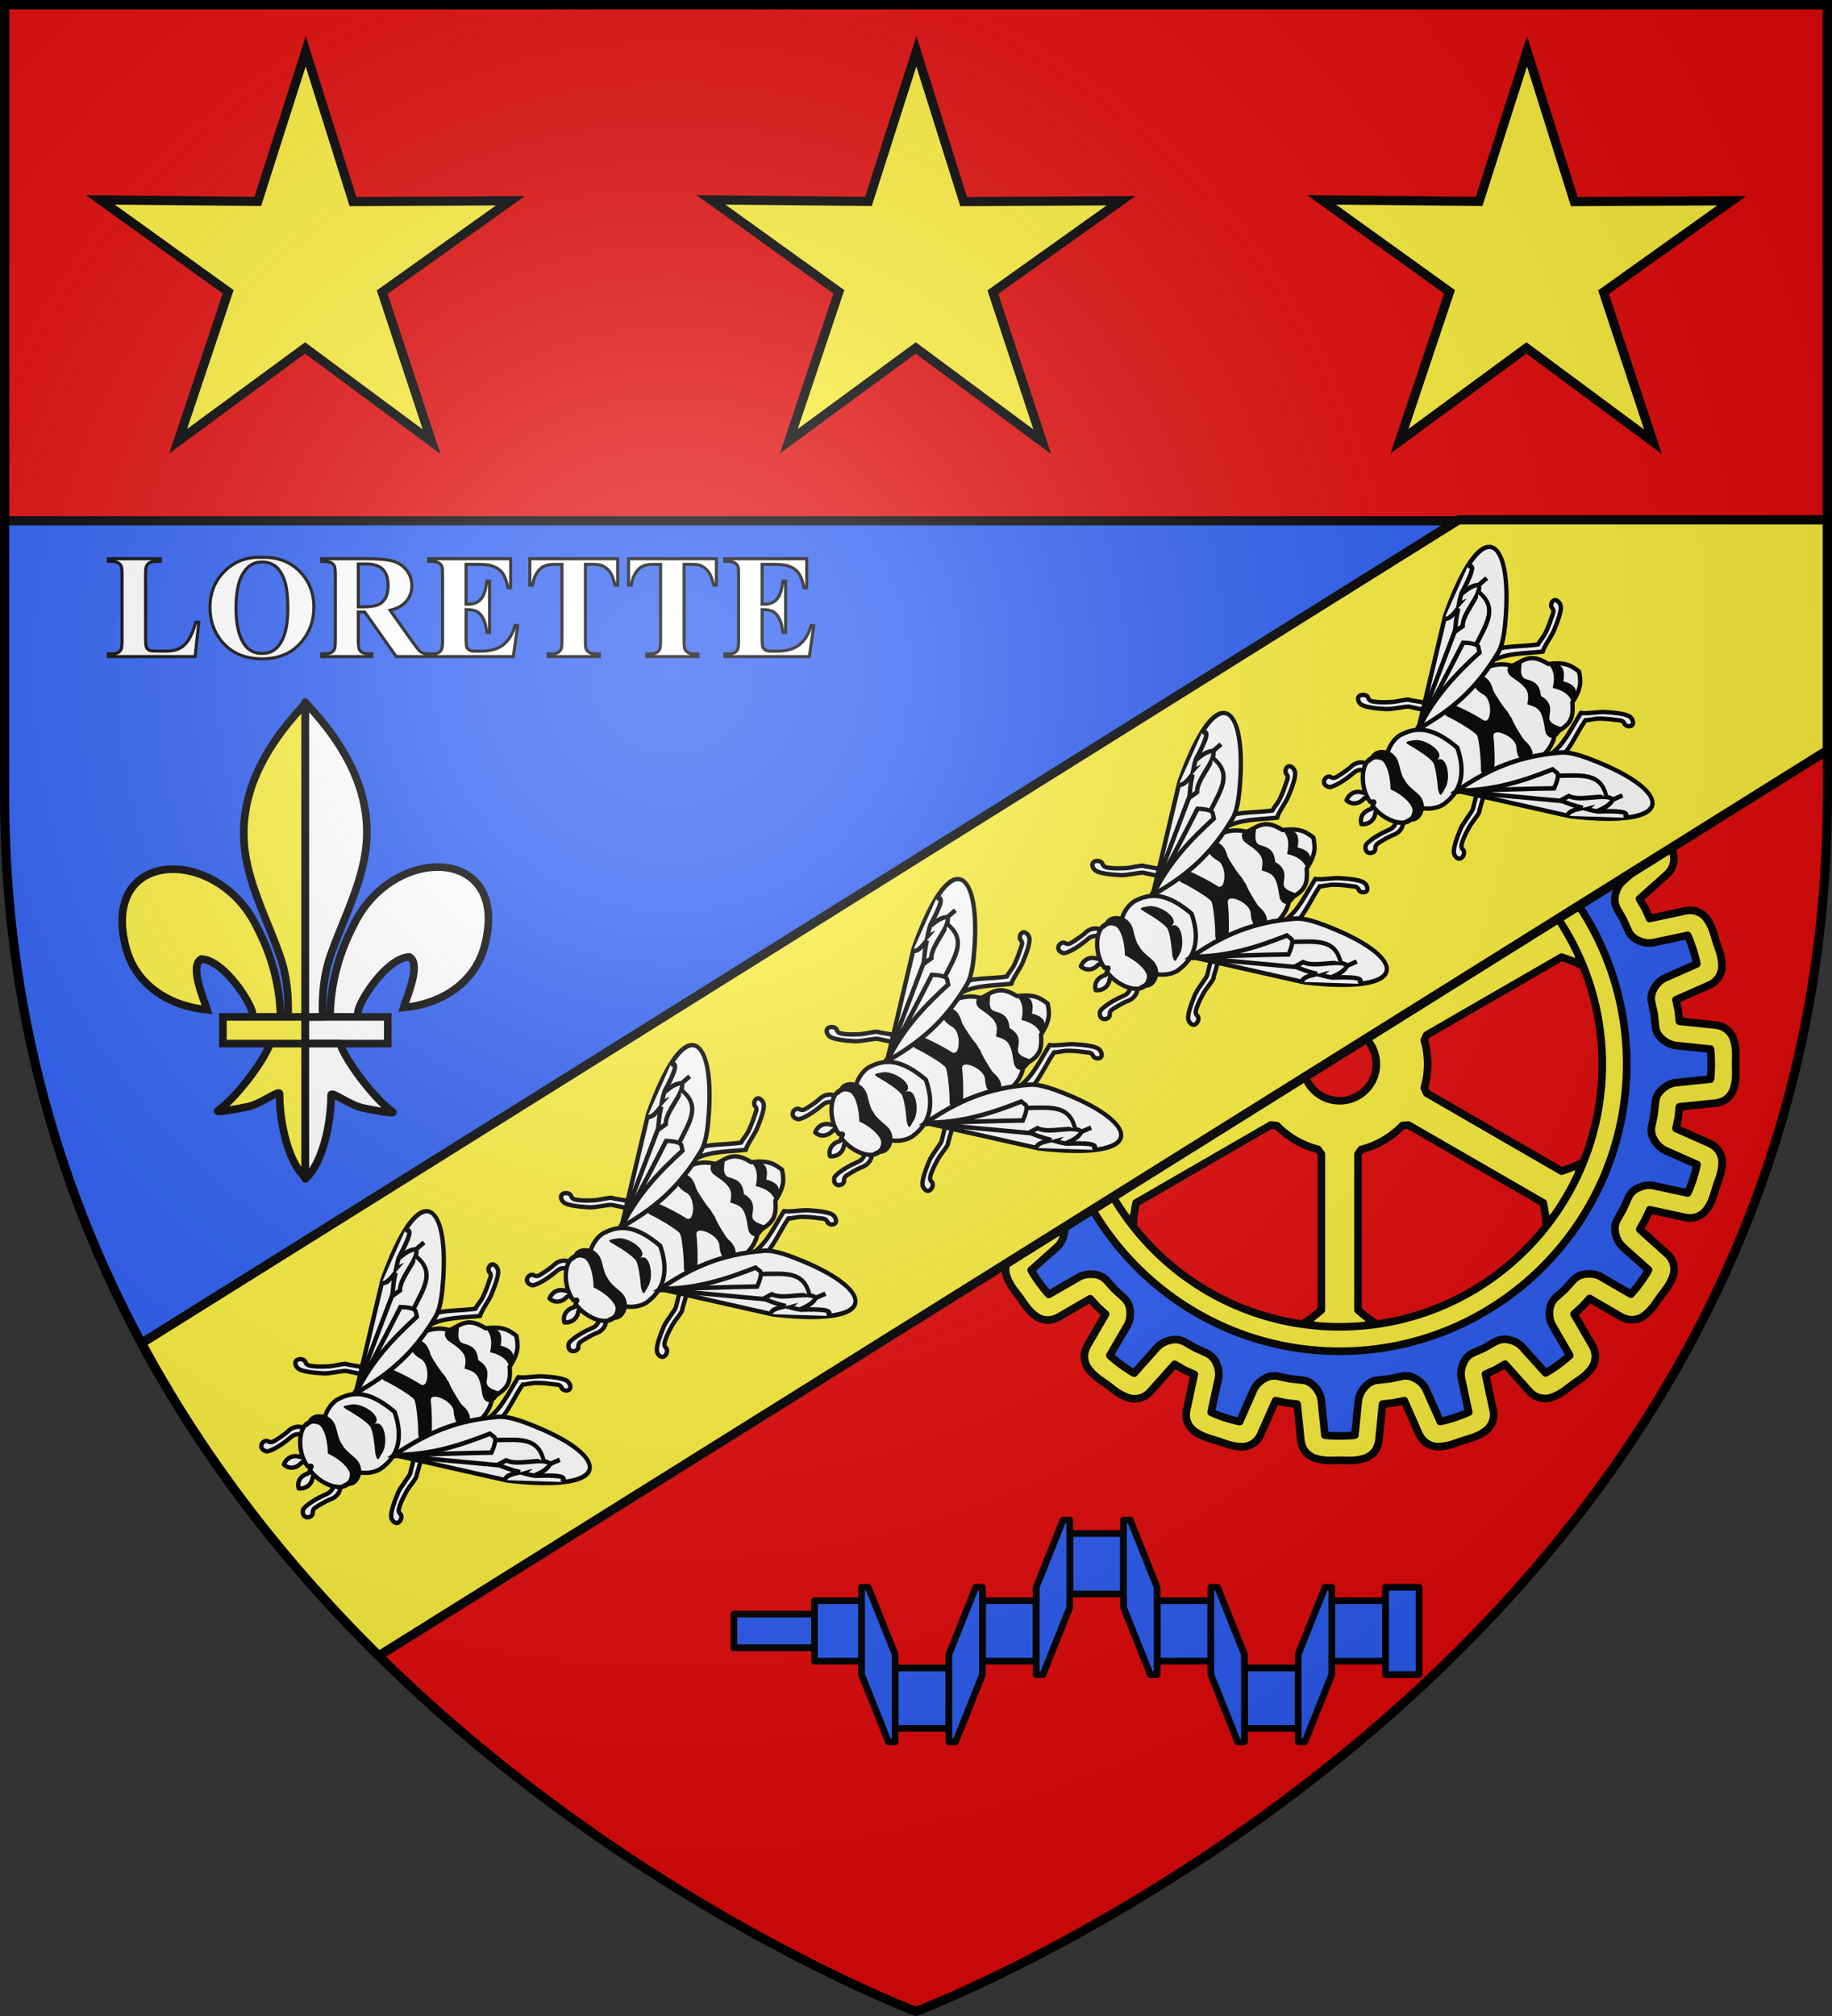
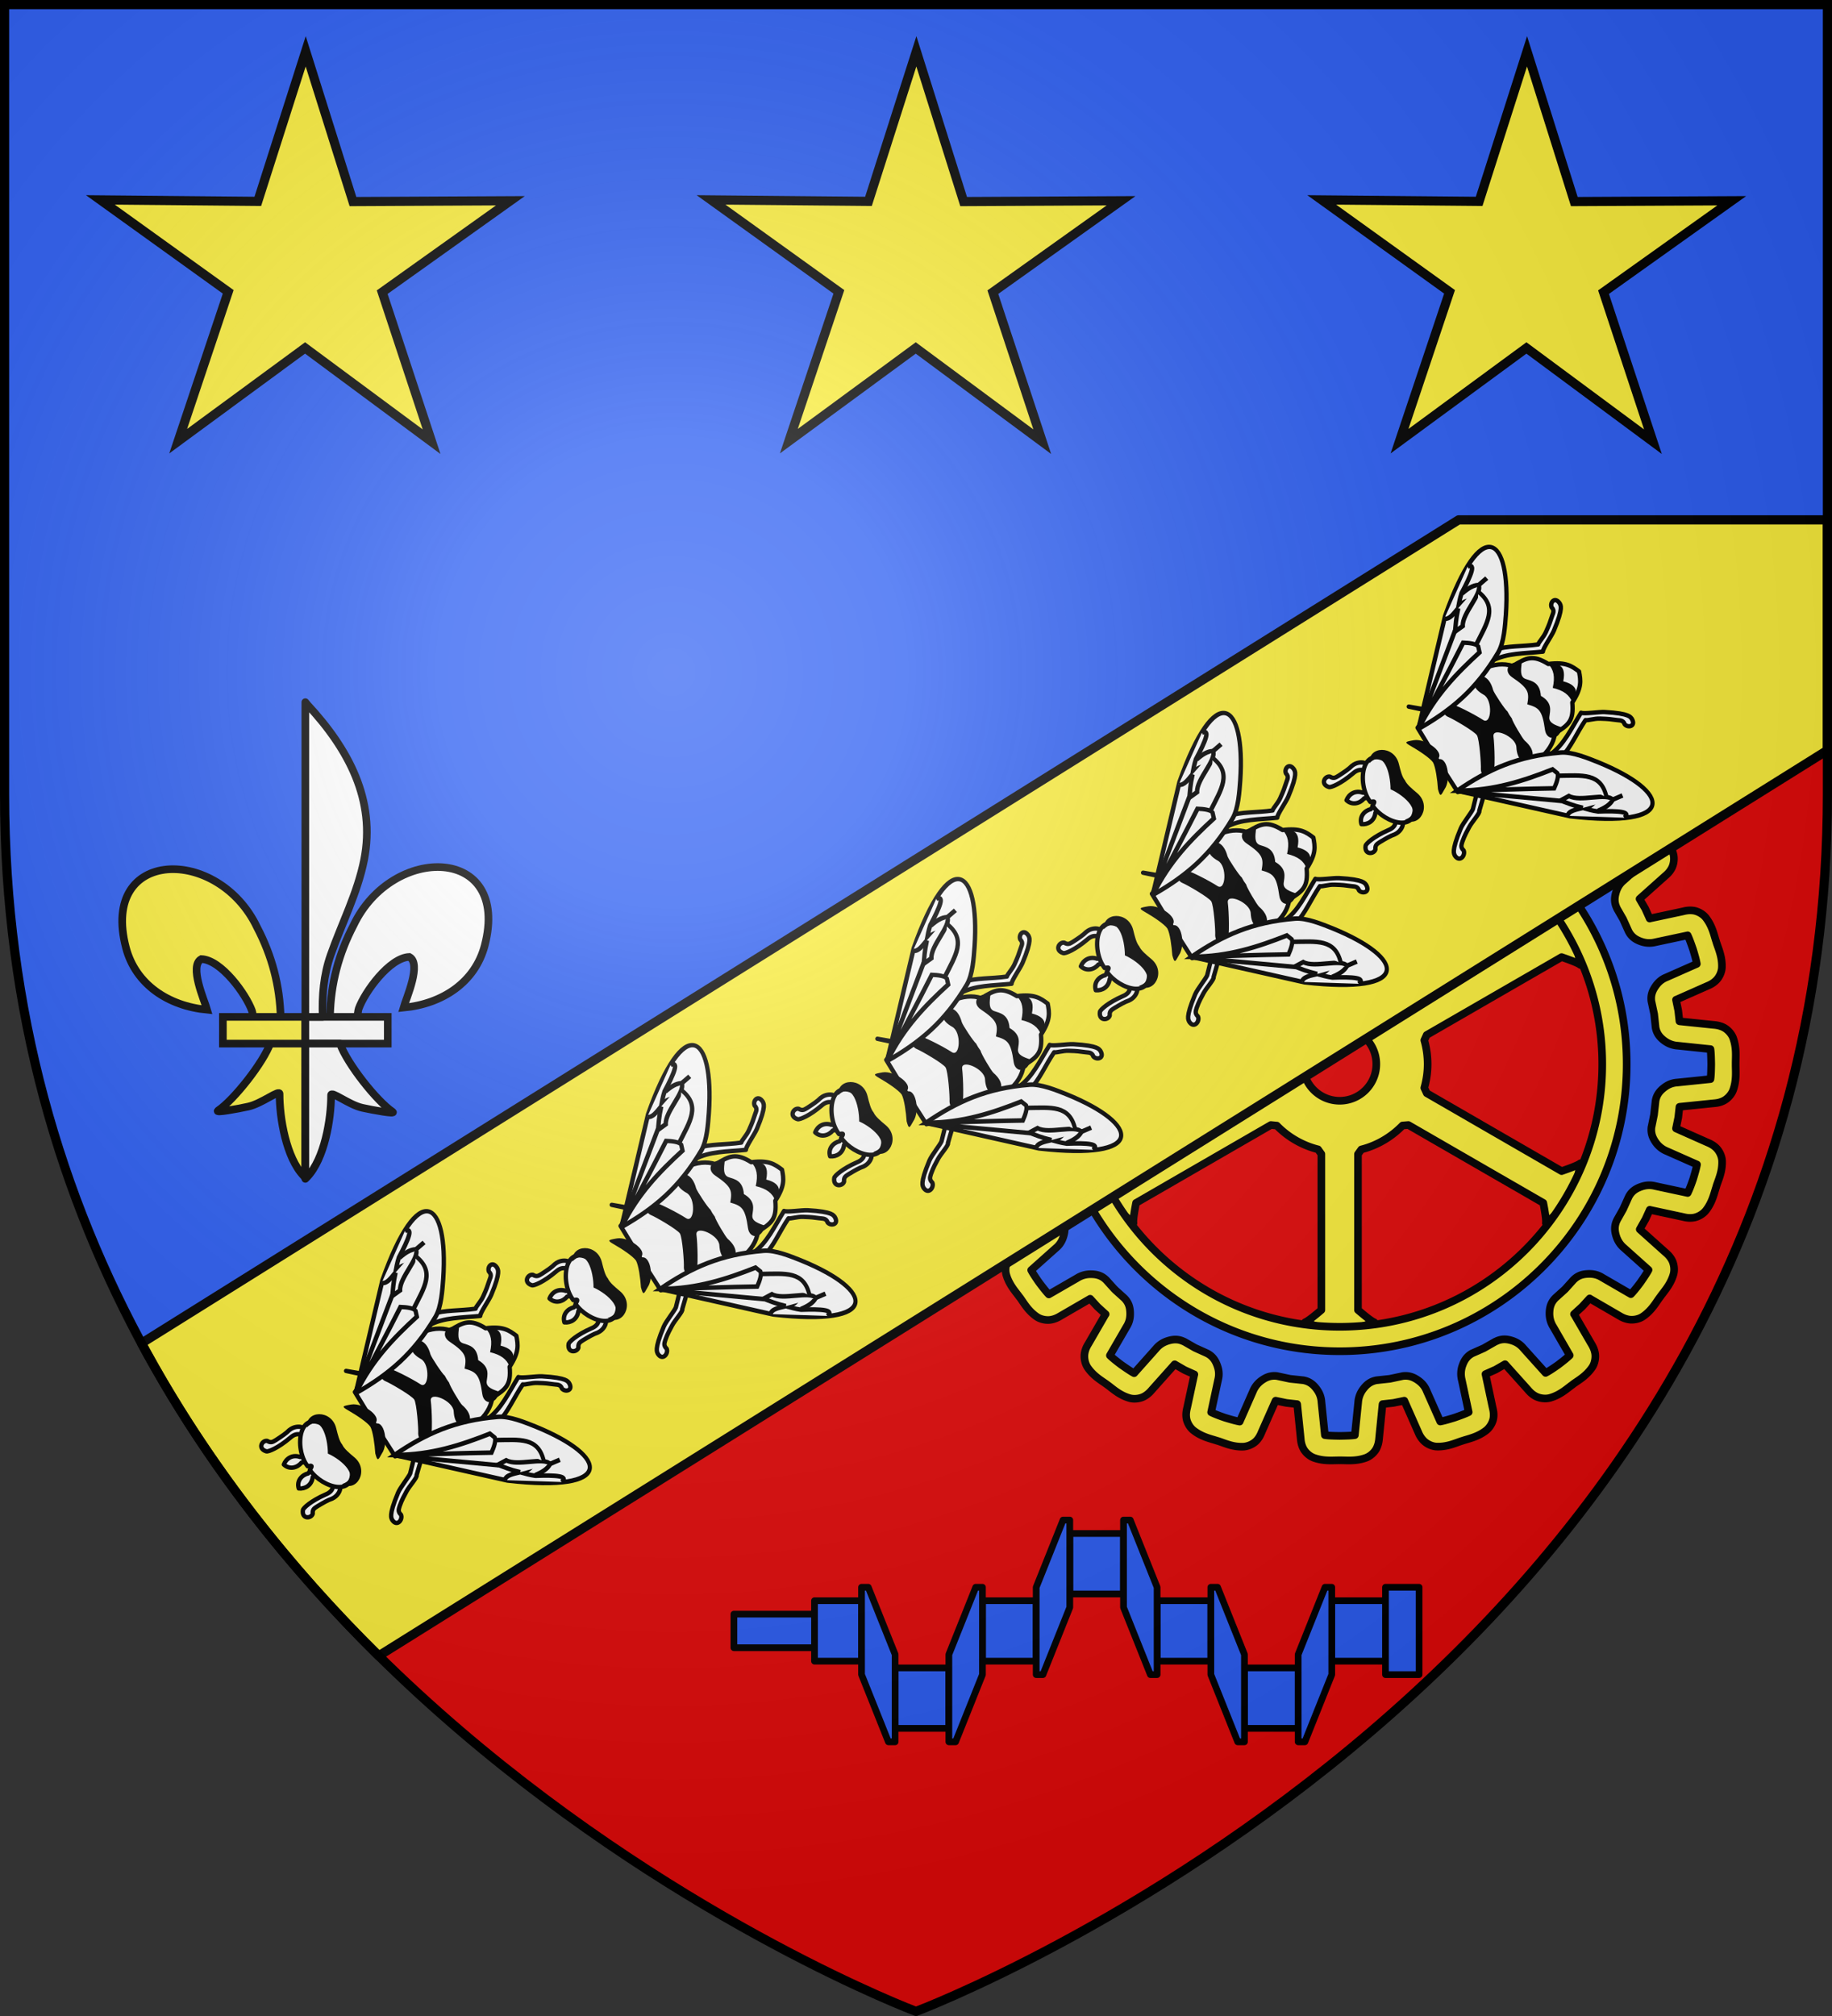
<svg xmlns="http://www.w3.org/2000/svg" xmlns:xlink="http://www.w3.org/1999/xlink" width="600" height="660" version="1.0">
  <rect width="100%" height="100%" fill="#333333" stroke="none" />
  <defs>
    <radialGradient id="d" cx="-80" cy="-80" r="405" gradientUnits="userSpaceOnUse">
      <stop offset="0" style="stop-color:#fff;stop-opacity:.31" />
      <stop offset=".19" style="stop-color:#fff;stop-opacity:.25" />
      <stop offset=".6" style="stop-color:#6b6b6b;stop-opacity:.125" />
      <stop offset="1" style="stop-color:#000;stop-opacity:.125" />
    </radialGradient>
    <path id="a" d="M-298.5-298.5h597V-40C298.5 246.31 0 358.5 0 358.5S-298.5 246.31-298.5-40z" />
  </defs>
  <g transform="translate(300 300)">
    <use xlink:href="#a" width="600" height="660" style="fill:#2b5df2" />
-     <path d="M-298.5-298.5h597v169h-597z" style="fill:#e20909;fill-opacity:1;stroke:#000;stroke-width:3;stroke-miterlimit:4;stroke-opacity:1" />
    <path d="m298.5-57.437-476.344 297.656C-95.022 322.776 0 358.5 0 358.5S298.5 246.31 298.5-40z" style="opacity:1;fill:#e20909;fill-opacity:1;fill-rule:nonzero;stroke:none;stroke-width:3.06;stroke-linecap:butt;stroke-linejoin:round;stroke-miterlimit:4;stroke-dasharray:none;stroke-dashoffset:0;stroke-opacity:1" />
    <path d="M44.564 214.937h24v10h-24zM118.564 210.937h16v18h-16zM170.564 210.937h16v18h-16zM222.564 210.937h16v18h-16zM68.564 210.937h14v18h-14zM196.564 230.937h16v18h-16zM92.564 230.937h16v18h-16zM238.564 206.937h10v26h-10z" style="fill:#2b5df2;fill-opacity:1;fill-rule:nonzero;stroke:#000;stroke-width:2;stroke-linecap:butt;stroke-linejoin:round;stroke-miterlimit:4;stroke-dashoffset:0;stroke-opacity:1" transform="matrix(1.1 0 0 1.1 -108.656 -7.994)" />
    <path d="M118.564 206.937h-2l-8 20v26h2l8-20zM82.564 206.937h2l8 20v26h-2l-8-20zM222.564 206.937h-2l-8 20v26h2l8-20zM186.564 206.937h2l8 20v26h-2l-8-20z" style="opacity:1;fill:#2b5df2;fill-opacity:1;fill-rule:nonzero;stroke:#000;stroke-width:2;stroke-linecap:butt;stroke-linejoin:round;stroke-miterlimit:4;stroke-dasharray:none;stroke-dashoffset:0;stroke-opacity:1" transform="matrix(1.1 0 0 1.1 -108.656 -7.994)" />
    <path d="M144.564 208.937h16v-18h-16z" style="fill:#2b5df2;fill-opacity:1;fill-rule:nonzero;stroke:#000;stroke-width:2;stroke-linecap:butt;stroke-linejoin:round;stroke-miterlimit:4;stroke-dashoffset:0;stroke-opacity:1" transform="matrix(1.1 0 0 1.1 -108.656 -7.994)" />
    <path d="M170.564 232.937h-2l-8-20v-26h2l8 20zM134.564 232.937h2l8-20v-26h-2l-8 20z" style="fill:#2b5df2;fill-opacity:1;fill-rule:nonzero;stroke:#000;stroke-width:2;stroke-linecap:butt;stroke-linejoin:round;stroke-miterlimit:4;stroke-dasharray:none;stroke-dashoffset:0;stroke-opacity:1" transform="matrix(1.1 0 0 1.1 -108.656 -7.994)" />
  </g>
  <g transform="translate(300 300)">
    <path id="b" d="m518.715 49.07-38.173 27.203 14.71 44.505-37.666-27.899-37.782 27.743 14.894-44.444-38.06-27.36 46.87.432 14.26-44.652 14.074 44.71z" style="fill:#fcef3c;fill-opacity:1;stroke:#000;stroke-width:2.727;stroke-miterlimit:4;stroke-dasharray:none;stroke-opacity:1;display:inline" transform="matrix(1.1 0 0 1.1 -503.426 -288.252)" />
    <use xlink:href="#b" width="600" height="660" transform="translate(-200)" />
    <use xlink:href="#b" width="600" height="660" transform="translate(200)" />
-     <path d="m-234.89-96.291-1.204 11.245h-28.445v-.874h1.063q1.395 0 2.245-.496.613-.33.945-1.134.26-.567.26-2.977V-111.6q0-2.457-.26-3.071t-1.052-1.075q-.79-.46-2.138-.461h-1.063v-.874h17.08v.874h-1.393q-1.394 0-2.244.496-.615.33-.969 1.134-.26.567-.26 2.977v20.412q0 2.457.284 3.13.284.674 1.11 1.004.591.213 2.859.213h2.67q2.55 0 4.252-.898 1.7-.897 2.941-2.835t2.35-5.717zm20.46-21.24q7.655-.282 12.438 4.466 4.785 4.749 4.784 11.883 0 6.097-3.567 10.726-4.726 6.143-13.348 6.143-8.647 0-13.372-5.86-3.733-4.63-3.733-10.985 0-7.134 4.855-11.895t11.943-4.477zm.283 1.513q-4.394 0-6.686 4.489-1.866 3.686-1.866 10.584 0 8.197 2.882 12.12 2.008 2.74 5.623 2.74 2.434 0 4.063-1.181 2.079-1.512 3.237-4.832t1.158-8.658q0-6.355-1.182-9.51-1.18-3.153-3.012-4.453-1.83-1.299-4.217-1.3zm31.492 16.372v8.978q0 2.598.32 3.272.318.673 1.121 1.075.804.4 3 .401v.874h-16.395v-.874q2.22 0 3.012-.413.792-.414 1.11-1.075.32-.662.32-3.26v-20.79q0-2.6-.32-3.272-.318-.675-1.122-1.075-.802-.402-3-.402v-.874h14.884q5.812 0 8.505.803 2.693.804 4.394 2.965t1.701 5.068q0 3.543-2.551 5.859-1.63 1.464-4.56 2.197l7.702 10.844q1.512 2.102 2.15 2.622.968.732 2.244.803v.874h-10.088l-10.324-14.6zm0-15.71v14.033h1.347q3.284 0 4.914-.603 1.63-.602 2.563-2.173t.933-4.1q0-3.66-1.712-5.41-1.713-1.748-5.517-1.748zm35.296.118v13.04h.638q3.047 0 4.418-1.913t1.748-5.646h.898v16.773h-.898q-.284-2.74-1.193-4.488-.91-1.75-2.114-2.351-1.206-.603-3.497-.603v9.025q0 2.646.224 3.237.225.59.84.968.613.378 1.984.378h1.913q4.489 0 7.194-2.079t3.886-6.331h.875l-1.442 10.182h-27.688v-.874h1.063q1.394 0 2.244-.496.615-.33.945-1.134.26-.567.26-2.977V-111.6q0-2.174-.118-2.67-.236-.826-.874-1.276-.897-.66-2.457-.661h-1.063v-.874h26.814v9.473h-.897q-.686-3.472-1.926-4.984t-3.508-2.221q-1.323-.426-4.961-.425zm49.66-1.843v8.67h-.85q-.757-3-1.678-4.311t-2.528-2.091q-.898-.426-3.142-.425h-2.386v24.711q0 2.457.271 3.072.273.614 1.064 1.075t2.161.46h1.063v.874h-16.773v-.874h1.063q1.394 0 2.244-.496.615-.33.969-1.134.26-.567.26-2.977v-24.711h-2.316q-3.236 0-4.701 1.37-2.055 1.914-2.599 5.457h-.897v-8.67zm32.319 0v8.67h-.85q-.757-3-1.678-4.311t-2.528-2.091q-.897-.426-3.142-.425h-2.386v24.711q0 2.457.271 3.072.273.614 1.064 1.075t2.161.46h1.063v.874h-16.773v-.874h1.063q1.394 0 2.244-.496.615-.33.969-1.134.26-.567.26-2.977v-24.711h-2.316q-3.235 0-4.701 1.37-2.055 1.914-2.599 5.457h-.897v-8.67zm14.978 1.843v13.04h.638q3.047 0 4.418-1.913t1.748-5.646h.898v16.773h-.898q-.284-2.74-1.193-4.488-.909-1.75-2.115-2.351-1.204-.603-3.496-.603v9.025q0 2.646.224 3.237.225.59.84.968.613.378 1.984.378h1.913q4.489 0 7.194-2.079t3.886-6.331h.874l-1.44 10.182h-27.69v-.874h1.064q1.394 0 2.244-.496.615-.33.945-1.134.26-.567.26-2.977V-111.6q0-2.174-.118-2.67-.236-.826-.874-1.276-.898-.66-2.457-.661h-1.063v-.874h26.814v9.473h-.898q-.684-3.472-1.925-4.984-1.24-1.513-3.508-2.221-1.323-.426-4.961-.425z" style="font-size:72px;font-style:normal;font-variant:normal;font-weight:700;font-stretch:normal;text-align:start;line-height:100%;writing-mode:lr-tb;text-anchor:start;fill:#fff;fill-opacity:1;stroke:#000;stroke-width:1;stroke-linecap:butt;stroke-linejoin:miter;stroke-miterlimit:4;stroke-dasharray:none;stroke-opacity:1;display:inline;font-family:Times New Roman;-inkscape-font-specification:Times New Roman Bold" />
    <g style="display:inline">
      <path d="M108.083 332.546c.242-10.54 2.849-20.334 7.703-29.616 12.71-26.738 51.527-26.1 42.97 6.601-3.153 12.05-13.864 19.132-26.59 20.347.919-3.175 5.97-14.4 1.893-16.595-6.522.246-14.62 11.516-16.567 16.89-.281.772-.202 1.664-.516 2.423" style="fill:#fff;fill-opacity:1;fill-rule:evenodd;stroke:#000;stroke-width:2.5;stroke-linecap:butt;stroke-linejoin:miter;stroke-miterlimit:4;stroke-dasharray:none;stroke-opacity:1;display:inline" transform="translate(-300 -300)" />
      <path d="M91.917 333.242c-.243-10.538-2.85-20.333-7.704-29.616-12.71-26.737-51.527-26.098-42.97 6.602 3.153 12.05 13.865 19.132 26.59 20.347-.919-3.175-5.97-14.4-1.892-16.596 6.52.247 14.619 11.517 16.566 16.892.281.771.203 1.663.516 2.422" style="fill:#fcef3c;fill-opacity:1;fill-rule:evenodd;stroke:#000;stroke-width:2.5;stroke-linecap:butt;stroke-linejoin:miter;stroke-miterlimit:4;stroke-dasharray:none;stroke-opacity:1" transform="translate(-300 -300)" />
-       <path d="m100 230.219-.75.906c-13.39 14.433-22.375 31.145-18.5 50.719 2.138 10.798 7.313 20.784 10.969 31.187 2.285 6.527 2.864 13.359 2.594 20.219H100z" style="fill:#fcef3c;fill-opacity:1;fill-rule:nonzero;stroke:#000;stroke-width:2.5;stroke-linecap:butt;stroke-linejoin:round;stroke-miterlimit:4;stroke-dasharray:none;stroke-opacity:1" transform="translate(-300 -300)" />
      <path d="M88.656 341.25c-2.375 6.656-12.075 18.838-17.219 22.313-1.333.9 6.392-.525 9.844-1.282 4.528-.992 10.42-5.796 10.281-4.094-.012 7.798 2.161 20.804 7.876 26.782l.562.562V341.25z" style="fill:#fcef3c;fill-opacity:1;fill-rule:evenodd;stroke:#000;stroke-width:2.5;stroke-linecap:butt;stroke-linejoin:round;stroke-miterlimit:4;stroke-dasharray:none;stroke-opacity:1" transform="translate(-300 -300)" />
      <path d="M73 332.906v8.75h27v-8.75z" style="fill:#fcef3c;fill-opacity:1;stroke:#000;stroke-width:2.5;stroke-miterlimit:4;stroke-dasharray:none;stroke-opacity:1" transform="translate(-300 -300)" />
      <path d="M100 332.906v8.75h27v-8.75z" style="fill:#fff;fill-opacity:1;stroke:#000;stroke-width:2.5;stroke-miterlimit:4;stroke-dasharray:none;stroke-opacity:1" transform="translate(-300 -300)" />
      <path d="M111.344 341.656c2.375 6.656 12.075 18.838 17.219 22.313 1.333.9-6.392-.525-9.844-1.281-4.528-.993-10.42-5.797-10.281-4.094.012 7.797-2.161 20.803-7.876 26.781l-.562.563v-44.282z" style="fill:#fff;fill-opacity:1;fill-rule:evenodd;stroke:#000;stroke-width:2.5;stroke-linecap:butt;stroke-linejoin:round;stroke-miterlimit:4;stroke-dasharray:none;stroke-opacity:1" transform="translate(-300 -300)" />
      <path d="m100 229.875.75.906c13.39 14.433 22.375 31.146 18.5 50.719-2.138 10.799-7.313 20.785-10.969 31.188-2.285 6.526-2.864 13.358-2.594 20.218H100z" style="fill:#fff;fill-opacity:1;fill-rule:nonzero;stroke:#000;stroke-width:2.5;stroke-linecap:butt;stroke-linejoin:round;stroke-miterlimit:4;stroke-dasharray:none;stroke-opacity:1" transform="translate(-300 -300)" />
    </g>
    <g style="display:inline">
      <path d="M57.183 590.52c20.05 16.526 32.833 41.555 32.817 69.543-.029 49.68-40.383 89.966-90.062 89.937-44.837-.026-82.008-32.885-88.813-75.812l-18 2.843.875 4.188c.164 1.219-.935 2.975-2.562 3.625l-10.094 4.468c-1.438.596-2.428 1.313-2.469 2.657-.065 2.13.96 4.668 1.656 6.937.773 2.245 1.444 4.972 2.75 6.657.825 1.063 2.05.987 3.563.625l10.781-2.313c1.7-.429 3.634.386 4.219 1.469l1.75 3.906 2.125 3.688c.533 1.108.065 3.16-1.281 4.28l-8.22 7.345c-1.182 1.01-1.938 1.99-1.562 3.28.597 2.047 2.386 4.151 3.75 6.095 1.429 1.896 2.893 4.269 4.656 5.468 1.113.757 2.267.344 3.594-.468l9.531-5.532c1.484-.932 3.578-.786 4.47.063l2.874 3.156 3.156 2.875c.85.89.997 2.955.063 4.438l-5.531 9.562c-.814 1.327-1.194 2.482-.438 3.594 1.2 1.761 3.51 3.199 5.406 4.625 1.945 1.362 4.078 3.186 6.126 3.781 1.291.376 2.27-.41 3.28-1.594l7.344-8.218c1.123-1.346 3.172-1.814 4.282-1.282l3.718 2.125 3.876 1.75c1.082.584 1.898 2.521 1.468 4.219l-2.312 10.75c-.364 1.513-.408 2.74.656 3.563 1.685 1.304 4.379 1.979 6.625 2.75 2.27.694 4.869 1.753 7 1.687 1.345-.042 1.997-1.063 2.594-2.5l4.468-10.094c.652-1.626 2.437-2.725 3.657-2.562l4.187.875 4.25.468c1.21.221 2.541 1.815 2.656 3.563l1.126 10.969c.121 1.551.484 2.733 1.75 3.187 2.005.72 4.751.524 7.125.563 2.373-.041 5.15.16 7.156-.563 1.266-.455 1.595-1.636 1.718-3.187L10.064 771c.117-1.749 1.508-3.34 2.718-3.562l4.219-.47 4.188-.874c1.219-.165 3.006.904 3.656 2.531l4.468 10.094c.596 1.437 1.281 2.459 2.625 2.5 2.13.065 4.7-.991 6.97-1.688 2.244-.772 4.939-1.443 6.624-2.75 1.064-.824 1.019-2.018.657-3.531l-2.313-10.812c-.429-1.7.355-3.634 1.438-4.22l3.906-1.75 3.718-2.124c1.109-.533 3.13-.034 4.25 1.312l7.376 8.219c1.01 1.184 1.99 1.908 3.28 1.531 2.046-.596 4.12-2.355 6.063-3.718 1.896-1.429 4.27-2.894 5.469-4.657.756-1.112.312-2.266-.5-3.593l-5.531-9.532c-.933-1.483-.755-3.578.094-4.468l3.156-2.875 2.875-3.157c.89-.85 2.987-1.027 4.469-.093l9.53 5.53c1.327.814 2.483 1.227 3.594.47 1.762-1.2 3.23-3.54 4.657-5.438 1.362-1.945 3.154-4.077 3.75-6.125.375-1.292-.38-2.239-1.563-3.25l-8.219-7.375c-1.345-1.122-1.844-3.14-1.312-4.25l2.125-3.75 1.75-3.875c.584-1.082 2.52-1.868 4.219-1.437l10.781 2.312c1.513.364 2.74.376 3.563-.687 1.304-1.685 1.98-4.35 2.75-6.594.694-2.27 1.754-4.838 1.687-6.969-.042-1.345-1.094-2.029-2.531-2.625l-10.063-4.469c-1.627-.651-2.725-2.436-2.562-3.656l.844-4.187.468-4.25c.22-1.21 1.815-2.572 3.563-2.688l10.969-1.125c1.55-.122 2.733-.484 3.187-1.75.72-2.006.524-4.75.563-7.125-.042-2.374.159-5.15-.563-7.156-.456-1.266-1.636-1.596-3.187-1.719l-10.97-1.156c-1.747-.117-3.34-1.446-3.562-2.657l-.469-4.25-.874-4.187c-.165-1.219.935-2.975 2.562-3.625l10.094-4.469c1.438-.595 2.427-1.312 2.469-2.656.065-2.13-.96-4.668-1.657-6.937-.772-2.245-1.443-4.972-2.75-6.657-.824-1.063-2.049-.987-3.562-.625l-10.781 2.313c-1.7.429-3.634-.387-4.22-1.469l-1.75-3.875-2.124-3.719c-.533-1.109-.065-3.16 1.281-4.281l8.219-7.344c1.183-1.01 1.939-1.99 1.562-3.281-.596-2.046-2.386-4.15-3.75-6.094-1.428-1.896-2.893-4.27-4.656-5.468a2.15 2.15 0 0 0-1.281-.375c-.721.01-1.483.367-2.313.875l-9.531 5.53c-1.483.933-3.578.756-4.469-.093l-2.875-3.156z" style="opacity:1;fill:#2b5df2;fill-opacity:1;stroke:none;stroke-width:8;stroke-linecap:round;stroke-linejoin:round;stroke-miterlimit:4;stroke-dasharray:none;stroke-opacity:1" transform="translate(138.757 -611.63)" />
      <path d="M67.531 607.938c.202 1.182-.59 5.29-.844 6.625l-44.156 25.5-1.937-.188c-5.226-5.346-12.502-8.683-20.563-8.687-15.897-.01-28.834 12.883-28.843 28.78a28.9 28.9 0 0 0 1.093 7.845l-.781 1.718-44.187 25.5c-1.284-.447-5.234-1.796-6.157-2.562l1.031 5.531 6 10.375 4.282 3.688c-.202-1.183.59-5.29.844-6.625l44.156-25.5 1.937.187a28.75 28.75 0 0 0 13.5 7.781L-6 689.438V740.5c-1.03.887-4.188 3.584-5.312 4L-6 746.375H6l5.313-1.875c-1.125-.416-4.284-3.113-5.313-4v-51.031l1.094-1.532c5.223-1.322 9.851-4.104 13.5-7.843l1.906-.157 44.188 25.5c.253 1.336 1.045 5.443.843 6.625l4.281-3.687 6-10.375 1.032-5.531c-.923.766-4.873 2.115-6.156 2.562l-44.157-25.5-.812-1.75c.693-2.471 1.092-5.058 1.093-7.75a28.9 28.9 0 0 0-1.093-7.843l.781-1.72 44.188-25.5c1.283.448 5.233 1.797 6.156 2.563L77.813 622l-6-10.375zM0 648c6.624.004 12.004 5.376 12 12s-5.376 12.004-12 12-12.004-5.376-12-12 5.376-12.004 12-12" style="opacity:1;fill:#fcef3c;fill-opacity:1;stroke:#000;stroke-width:2.5;stroke-linecap:round;stroke-linejoin:round;stroke-miterlimit:4;stroke-dasharray:none;stroke-opacity:1" transform="translate(138.757 -611.63)" />
      <path d="M60.704 599.089c15.53 15.685 25.31 37.15 25.296 60.973C85.973 707.579 47.454 746.028-.062 746c-42.884-.025-78.373-31.423-84.875-72.437a4 4 0 0 0-4.563-3.313l-18 2.844a4 4 0 0 0-3.281 4.75l.687 3.312q-.046.014-.094.032l-10.093 4.468c-.944.39-1.908.84-2.938 1.844s-1.856 2.713-1.906 4.344c-.107 3.508 1.224 6.233 1.844 8.25l.031.125c.68 1.976 1.194 4.969 3.375 7.781 1.028 1.326 2.798 2.212 4.219 2.375 1.42.163 2.504-.09 3.437-.312l10.688-2.282.062-.031 1.406 3.125a4 4 0 0 0 .188.375l1.688 2.969-.032.031-8.219 7.344c-.757.646-1.533 1.334-2.218 2.593-.685 1.26-.997 3.184-.531 4.782.991 3.402 3.113 5.573 4.312 7.281q.046.048.094.094c1.254 1.665 2.653 4.375 5.594 6.375 1.367.93 3.277 1.23 4.687.968 1.41-.261 2.404-.825 3.25-1.343l9.438-5.469.093-.062 2.281 2.5a4 4 0 0 0 .282.28l2.5 2.282-.063.063-5.531 9.562c-.532.868-1.037 1.77-1.281 3.188-.244 1.417.083 3.309 1 4.656 1.974 2.9 4.63 4.297 6.312 5.562q.062.048.125.094c1.696 1.188 3.845 3.345 7.281 4.344 1.625.472 3.566.134 4.813-.563 1.247-.696 1.99-1.538 2.625-2.281l7.281-8.156.063-.063 2.968 1.719a4 4 0 0 0 .344.188l3.125 1.406-.031.062-2.312 10.75c-.231.96-.464 1.984-.282 3.407.182 1.422 1.093 3.14 2.407 4.156 2.788 2.159 5.754 2.69 7.75 3.375q.076.017.156.031c1.999.611 4.726 1.985 8.281 1.875 1.663-.052 3.436-.947 4.406-2s1.383-2.083 1.75-2.969l4.438-10 .062-.093 3.313.687q.186.04.375.063l3.343.375.032.093 1.125 10.969c.079 1.006.188 2.052.812 3.344s2.006 2.628 3.563 3.187c3.316 1.191 6.304.779 8.406.813h.125c2.094-.036 5.103.387 8.438-.813 1.564-.563 2.954-1.922 3.562-3.218s.735-2.43.813-3.407l1.093-10.875.031-.093 3.376-.375q.188-.022.375-.063l3.343-.687q.015.03.032.062l4.468 10.094c.377.91.8 1.83 1.782 2.875.981 1.044 2.71 1.95 4.375 2 3.547.108 6.285-1.263 8.28-1.875q.064-.014.126-.032c1.987-.684 4.957-1.21 7.75-3.375 1.292-1.001 2.222-2.731 2.406-4.156s-.085-2.517-.312-3.468l-2.282-10.72-.031-.093 3.094-1.375a4 4 0 0 0 .375-.187l2.937-1.688.063.063 7.375 8.218c.658.772 1.354 1.546 2.625 2.219s3.182.957 4.75.5c3.377-.984 5.535-3.078 7.25-4.281l.094-.094c1.663-1.253 4.374-2.651 6.374-5.594.945-1.389 1.217-3.348.938-4.75s-.838-2.36-1.344-3.187l-5.469-9.438-.062-.062 2.531-2.313a4 4 0 0 0 .281-.281l2.313-2.531q.03.031.063.062l9.53 5.532c.848.52 1.747 1.019 3.157 1.28s3.32-.036 4.688-.968c2.907-1.98 4.324-4.655 5.593-6.344q.049-.06.094-.125c1.205-1.72 3.324-3.883 4.313-7.281.461-1.588.161-3.526-.532-4.781s-1.54-1.992-2.281-2.625l-8.156-7.313-.063-.062 1.688-3q.101-.153.187-.313l1.406-3.093.063.03 10.781 2.313c.986.237 2.015.451 3.438.25 1.422-.2 3.12-1.108 4.125-2.406 2.145-2.77 2.687-5.713 3.375-7.719q.017-.078.031-.156c.608-1.988 1.986-4.694 1.875-8.25-.053-1.692-.982-3.438-2.031-4.406-1.05-.969-2.07-1.408-2.969-1.782l-9.969-4.437-.125-.062.688-3.344q.038-.171.062-.344l.375-3.375.094-.031 10.969-1.125c1.005-.08 2.052-.188 3.344-.813 1.291-.624 2.628-2.005 3.187-3.562 1.19-3.316.778-6.303.813-8.407v-.125c-.037-2.095.386-5.103-.813-8.437-.563-1.565-1.953-2.954-3.25-3.562-1.297-.609-2.399-.736-3.375-.813L111.375 646l-.094-.031-.375-3.344a4 4 0 0 0-.062-.375l-.688-3.312q.048-.014.094-.032l10.094-4.468c.944-.391 1.908-.84 2.937-1.844 1.03-1.004 1.857-2.713 1.906-4.344.108-3.508-1.224-6.233-1.843-8.25l-.031-.125c-.68-1.976-1.194-4.969-3.376-7.781-1.028-1.326-2.798-2.212-4.218-2.375s-2.505.089-3.438.312l-10.687 2.282-.063.03-1.406-3.124a4 4 0 0 0-.187-.344l-1.72-2.969q.033-.03.063-.062l8.219-7.344c.758-.647 1.534-1.335 2.219-2.594s.997-3.184.531-4.781c-.992-3.402-3.113-5.573-4.312-7.281l-.094-.094c-1.254-1.665-2.653-4.375-5.594-6.375-1.124-.764-2.516-1.08-3.594-1.062-1.994.03-3.294.826-4.344 1.468l-9.437 5.469-16.465 1.379zm15.734-9.777q.105.114.218.22c1.478 1.408 3.042 1.748 4.594 1.812s3.193-.271 4.75-1.25l9.313-5.375c.722.735 1.801 2.045 3.156 3.843 1.3 1.852 2.174 3.209 2.625 4.094l-8.125 7.25c-1.42 1.183-2.117 2.564-2.531 4.063s-.57 3.071.312 4.906q.057.144.125.281l1.938 3.375.03.063 1.72 3.812q.058.127.124.25c.97 1.794 2.388 2.616 3.844 3.157 1.457.54 3.093.73 4.875.28l10.563-2.25c.462.933 1.053 2.543 1.781 4.657.66 2.148 1.07 3.694 1.219 4.688L107 631.594c-1.678.67-2.752 1.717-3.625 3s-1.555 2.78-1.281 4.812q.026.142.062.282l.813 3.812.031.156.438 4.094q.01.141.03.281c.37 2.02 1.461 3.24 2.688 4.188s2.732 1.63 4.531 1.75l10.75 1.125c.157 1.025.212 2.725.25 4.968-.036 2.24-.09 3.85-.25 4.844l-10.874 1.125c-1.826.12-3.185.79-4.407 1.75s-2.32 2.17-2.687 4.188a4 4 0 0 0-.031.281l-.47 4.188v.062l-.78 3.844a4 4 0 0 0-.063.25c-.272 2.033.383 3.524 1.25 4.812s2.086 2.415 3.781 3.094l9.875 4.375c-.168 1.01-.62 2.652-1.281 4.813-.722 2.106-1.313 3.597-1.781 4.5l-10.656-2.282c-1.762-.446-3.26-.246-4.72.282-1.46.527-2.897 1.344-3.874 3.156a4 4 0 0 0-.125.25l-1.75 3.875-1.938 3.437a4 4 0 0 0-.125.25c-.885 1.847-.712 3.447-.281 4.938s1.234 2.933 2.625 4.093l8.031 7.188c-.47.92-1.426 2.374-2.719 4.219-1.337 1.779-2.341 3.001-3.062 3.718l-9.437-5.468c-1.558-.982-3.072-1.22-4.626-1.157-1.553.065-3.114.4-4.593 1.813q-.114.105-.219.219l-2.594 2.875-.281.281-2.875 2.594q-.114.105-.219.218c-1.407 1.478-1.748 3.042-1.812 4.594s.27 3.193 1.25 4.75l5.375 9.313c-.735.722-2.046 1.801-3.844 3.156-1.843 1.293-3.172 2.145-4.062 2.594L60.156 753c-1.161-1.395-2.509-2.132-4-2.562-1.49-.431-3.089-.576-4.937.312q-.144.057-.282.125l-3.562 2.031-.156.094-3.532 1.563q-.143.057-.28.125c-1.81.977-2.63 2.415-3.157 3.875a8.14 8.14 0 0 0-.25 4.843l2.25 10.532c-.926.469-2.535 1.082-4.656 1.812-2.144.658-3.665 1.087-4.657 1.25L28.5 767c-.682-1.706-1.766-2.799-3.062-3.656-1.297-.858-2.778-1.489-4.782-1.219a4 4 0 0 0-.281.063l-3.812.812-.157.031-4.062.438a4 4 0 0 0-.281.031c-2.007.368-3.219 1.44-4.188 2.656-.97 1.216-1.689 2.715-1.812 4.563l-1.094 10.75c-1.024.156-2.726.211-4.969.25-2.24-.037-3.85-.09-4.844-.25l-1.125-10.875c-.119-1.803-.77-3.18-1.718-4.407-.95-1.227-2.166-2.318-4.188-2.687a4 4 0 0 0-.281-.031l-4.094-.438-.156-.031-3.813-.812a4 4 0 0 0-.281-.063c-2.034-.272-3.525.383-4.812 1.25s-2.415 2.087-3.094 3.781l-4.344 9.875c-1.019-.168-2.69-.622-4.844-1.281-2.105-.722-3.594-1.32-4.5-1.781l2.282-10.625c.451-1.784.228-3.293-.313-4.75-.54-1.457-1.358-2.874-3.156-3.844a4 4 0 0 0-.25-.125l-3.813-1.719-.062-.031-3.375-1.937a4 4 0 0 0-.282-.125c-1.832-.879-3.407-.727-4.906-.313s-2.974 1.208-4.156 2.625l-7.187 8.063c-.9-.47-2.354-1.444-4.22-2.75-1.796-1.351-3.016-2.35-3.718-3.063l5.469-9.437c.965-1.531 1.206-3.012 1.156-4.563s-.369-3.145-1.781-4.625a4 4 0 0 0-.219-.219l-2.875-2.593-.125-.157-.156-.125-2.594-2.875a4 4 0 0 0-.219-.218c-1.496-1.426-3.074-1.732-4.625-1.782-1.55-.049-3.179.282-4.719 1.25l-9.312 5.375c-.72-.729-1.795-2.068-3.156-3.875-1.3-1.852-2.175-3.208-2.625-4.093l8.125-7.25c1.42-1.183 2.117-2.564 2.531-4.063s.57-3.072-.312-4.906a4 4 0 0 0-.126-.282l-2.03-3.53-.094-.157-1.563-3.531a4 4 0 0 0-.125-.282c-.97-1.794-2.387-2.615-3.844-3.156s-3.093-.73-4.875-.281l-10.562 2.25c-.463-.932-1.054-2.542-1.781-4.656-.66-2.148-1.07-3.695-1.22-4.688l9.97-4.406c1.677-.67 2.752-1.717 3.624-3s1.555-2.78 1.282-4.812a4 4 0 0 0-.063-.282l-.031-.093 10.094-1.594C-83.336 721.617-45.474 753.974-.062 754c51.843.03 94.032-42.093 94.062-93.937.015-25.922-10.51-49.403-27.525-66.411z" style="opacity:1;fill:#fcef3c;fill-opacity:1;stroke:#000;stroke-width:2.5;stroke-linecap:round;stroke-linejoin:round;stroke-miterlimit:4;stroke-dasharray:none;stroke-opacity:1" transform="translate(138.757 -611.63)" />
    </g>
    <path d="M177.719-129.812-253.656 139.75c21.558 40.027 48.94 73.996 77.687 102.344L298.5-54.375v-75.437z" style="fill:#fcef3c;fill-opacity:1;stroke:#000;stroke-width:3;stroke-linecap:round;stroke-linejoin:round;stroke-miterlimit:4;stroke-dasharray:none;stroke-opacity:1;display:inline" />
    <g style="display:inline" transform="rotate(-32 -173.78 -409.446)scale(.95)">
      <g id="c">
        <path d="m979.918 260.83-1.04-3.484c-2.256-1.844-2.08-4.437-.77-6.15 2.68.707 3.393 3.425 2.673 5.5l1.186 3.086" style="fill:#fff;fill-opacity:1;fill-rule:nonzero;stroke:#000;stroke-width:1.5;stroke-linecap:round;stroke-linejoin:round;marker:none;marker-start:none;marker-mid:none;marker-end:none;stroke-miterlimit:4;stroke-dasharray:none;stroke-dashoffset:0;stroke-opacity:1;visibility:visible;display:inline;overflow:visible" transform="rotate(-90 135.838 928.15)" />
        <path d="m977.089 265.463-4.567-3.833c-.995-.765-1.375-1.966-1.076-3.673.796-5.45.134-9.02-.403-9.484-2.467-2.131-4.069.877-2.867 2.19 1.522.738 1.26 1.737 1.326 2.733-.049 2.304-.088 4.149-.455 5.634-.272 2.106.697 3.52 1.243 4.063l5.082 4.437" style="fill:#fff;fill-opacity:1;fill-rule:nonzero;stroke:#000;stroke-width:1.5;stroke-linecap:round;stroke-linejoin:round;marker:none;marker-start:none;marker-mid:none;marker-end:none;stroke-miterlimit:4;stroke-dasharray:none;stroke-dashoffset:0;stroke-opacity:1;visibility:visible;display:inline;overflow:visible" transform="rotate(-90 135.838 928.15)" />
        <path d="m968.494 293.083-6.37-6.593c-.702-.914-2.266-5.428-3.383-7.014-5.184-7.359-6.27-6.491-6.755-6.711-3.26-.026-1.991 3.274-.226 3.507 1.64-.412 2.092.495 2.781 1.216 1.444 1.796 2.263 3.348 3.024 4.672 1.058 1.838 2.122 5.832 2.89 5.897l6.716 7.503" style="fill:#fff;fill-opacity:1;fill-rule:nonzero;stroke:#000;stroke-width:1.5;stroke-linecap:round;stroke-linejoin:round;marker:none;marker-start:none;marker-mid:none;marker-end:none;stroke-miterlimit:4;stroke-dasharray:none;stroke-dashoffset:0;stroke-opacity:1;visibility:visible;display:inline;overflow:visible" transform="rotate(-90 135.838 928.15)" />
        <path d="M963.958 319.118c.337 5.753 3.769 10.875 6.6 16.628-.951.58-2.986 5.435-4.103 7.02-5.184 7.36-6.27 6.492-6.756 6.712-3.26.025-2.24-2.858-.475-3.091 1.64.412 2.092-.953 2.781-1.674 1.444-1.796 1.431-1.623 3.358-4.487 1.17-1.737 1.625-3.954 2.226-4.519-2.145-4.901-5.416-9.429-6.367-13.733" style="fill:#fff;fill-opacity:1;fill-rule:nonzero;stroke:#000;stroke-width:1.5;stroke-linecap:round;stroke-linejoin:round;marker:none;marker-start:none;marker-mid:none;marker-end:none;stroke-miterlimit:4;stroke-dasharray:none;stroke-dashoffset:0;stroke-opacity:1;visibility:visible;display:inline;overflow:visible" transform="rotate(-90 135.838 928.15)" />
        <path d="m979.918 260.83-1.04-3.484c-2.256-1.844-2.08-4.437-.77-6.15 2.68.707 3.393 3.425 2.673 5.5l1.186 3.086" style="fill:#fff;fill-opacity:1;fill-rule:nonzero;stroke:#000;stroke-width:1.5;stroke-linecap:round;stroke-linejoin:round;marker:none;marker-start:none;marker-mid:none;marker-end:none;stroke-miterlimit:4;stroke-dasharray:none;stroke-dashoffset:0;stroke-opacity:1;visibility:visible;display:inline;overflow:visible" transform="matrix(0 1 1 0 -792.311 -901.948)" />
        <path d="m977.089 265.463-4.567-3.833c-.995-.765-1.375-1.966-1.076-3.673.796-5.45.134-9.02-.403-9.484-2.467-2.131-4.069.877-2.867 2.19 1.522.738 1.26 1.737 1.326 2.733-.049 2.304-.088 4.149-.455 5.634-.272 2.106.697 3.52 1.243 4.063l5.082 4.437" style="fill:#fff;fill-opacity:1;fill-rule:nonzero;stroke:#000;stroke-width:1.5;stroke-linecap:round;stroke-linejoin:round;marker:none;marker-start:none;marker-mid:none;marker-end:none;stroke-miterlimit:4;stroke-dasharray:none;stroke-dashoffset:0;stroke-opacity:1;visibility:visible;display:inline;overflow:visible" transform="matrix(0 1 1 0 -792.311 -901.948)" />
-         <path d="m968.494 293.083-6.37-6.593c-.702-.914-2.266-5.428-3.383-7.014-5.184-7.359-6.27-6.491-6.755-6.711-3.26-.026-1.991 3.274-.226 3.507 1.64-.412 2.092.495 2.781 1.216 1.444 1.796 2.263 3.348 3.024 4.672 1.058 1.838 2.122 5.832 2.89 5.897l6.716 7.503" style="fill:#fff;fill-opacity:1;fill-rule:nonzero;stroke:#000;stroke-width:1.5;stroke-linecap:round;stroke-linejoin:round;marker:none;marker-start:none;marker-mid:none;marker-end:none;stroke-miterlimit:4;stroke-dasharray:none;stroke-dashoffset:0;stroke-opacity:1;visibility:visible;display:inline;overflow:visible" transform="matrix(0 1 1 0 -792.311 -901.948)" />
+         <path d="m968.494 293.083-6.37-6.593l6.716 7.503" style="fill:#fff;fill-opacity:1;fill-rule:nonzero;stroke:#000;stroke-width:1.5;stroke-linecap:round;stroke-linejoin:round;marker:none;marker-start:none;marker-mid:none;marker-end:none;stroke-miterlimit:4;stroke-dasharray:none;stroke-dashoffset:0;stroke-opacity:1;visibility:visible;display:inline;overflow:visible" transform="matrix(0 1 1 0 -792.311 -901.948)" />
        <path d="M963.958 319.118c.337 5.753 3.769 10.875 6.6 16.628-.951.58-2.986 5.435-4.103 7.02-5.184 7.36-6.27 6.492-6.756 6.712-3.26.025-2.24-2.858-.475-3.091 1.64.412 2.092-.953 2.781-1.674 1.444-1.796 1.431-1.623 3.358-4.487 1.17-1.737 1.625-3.954 2.226-4.519-2.145-4.901-5.416-9.429-6.367-13.733" style="fill:#fff;fill-opacity:1;fill-rule:nonzero;stroke:#000;stroke-width:1.5;stroke-linecap:round;stroke-linejoin:round;marker:none;marker-start:none;marker-mid:none;marker-end:none;stroke-miterlimit:4;stroke-dasharray:none;stroke-dashoffset:0;stroke-opacity:1;visibility:visible;display:inline;overflow:visible" transform="matrix(0 1 1 0 -792.311 -901.948)" />
        <path d="m933.313 285.063-13.094.156c-1.301 6.825-11.2 30.373-.625 39.094.007 5.667.22 7.856 5.875 10.75 2.606 5.607 4.912 6.485 7.843 7.625 2.932-1.14 5.207-2.018 7.813-7.625 5.577-2.74 5.868-5.237 5.875-10.75 10.574-8.72.676-32.27-.625-39.094z" style="opacity:1;fill:#fff;fill-opacity:1;stroke:#000;stroke-width:1.5;stroke-linecap:round;stroke-linejoin:round;stroke-miterlimit:4;stroke-dasharray:none;stroke-opacity:1" transform="rotate(-90 111.002 903.314)" />
-         <path d="M927.531 269.094c-1.525.063-3.133.56-5 2.281-2.164 1.995-3.622 5.531-3.25 7.969.536 6.095 4.104 11.58 14.032 13.844 10.18-3.275 13.464-7.749 14-13.844.371-2.438-1.086-5.974-3.25-7.969-4.267-3.933-7.212-1.514-10.75-1.937-1.99.237-3.821-.425-5.782-.344" style="opacity:1;fill:#fff;fill-opacity:1;stroke:#000;stroke-width:1.5;stroke-linecap:round;stroke-linejoin:round;stroke-miterlimit:4;stroke-dasharray:none;stroke-opacity:1" transform="rotate(-90 111.002 903.314)" />
        <path d="M931.813 257.813c-7.6.323-17.13 8.729-6.188 13.062l3.438-.937 4.25-.188 4.218.188 3.438.937c11.67-4.622.07-13.895-7.657-13.031-.589 1.52-.64 1.58-1.5-.031" style="opacity:1;fill:#fff;fill-opacity:1;stroke:#000;stroke-width:1.5;stroke-linecap:round;stroke-linejoin:round;stroke-miterlimit:4;stroke-dasharray:none;stroke-opacity:1" transform="rotate(-90 111.002 903.314)" />
        <path d="M923.488 281.908c1.553 3.782 9.94 7.298 9.94 2.885 0 4.413 8.387.897 9.94-2.885 1.23-2.994 1.304-3.325-1.253-1.947-2.765 1.489-6.9 3.356-8.687 3.436-1.786-.08-5.968-1.947-8.733-3.436-2.857-.867-2.533-.447-1.207 1.947M918.875 298.781c.69 1.32 8.243 5.723 11.031 7 3.201 1.466-4.045 6.567-7.25 4.781-8.223-4.581-8.896 6.5.344 3.625.924-.287 7.92-.113 8.875.282l1.438-.072 1.406.072c.954-.395 7.951-.569 8.875-.281 9.24 2.874 8.567-8.207.343-3.625-3.204 1.785-10.45-3.316-7.25-4.782 2.789-1.277 10.342-5.68 11.032-7 1.37-2.62-1.947-4-3.782-2.656-1.393 1.021-9.006 5.052-10.625 5.063-1.618-.011-9.262-4.042-10.656-5.063-2.146-1.244-4.564-.006-3.781 2.656M933.16 321.558c-3.096 2.8-4.41 3.32-10.696.52-3.648-1.624-5.759 2.333-2.374 5.365 1.85-1.438 3.69-3.08 5.365-1.723 1.65 1.336 3.508 3.591 7.705 1.365 4.198 2.226 6.057-.03 7.706-1.365 1.675-1.357 3.515.285 5.364 1.723 3.385-3.032 1.242-6.99-2.406-5.365-6.285 2.8-7.568 2.28-10.664-.52M933.316 332.009c-2.752 2.697-5.102 3.619-7.847 3.053 1.134 1.98 3.035 5.79 7.847 1.213 4.812 4.576 6.674.766 7.809-1.212-2.745.565-5.057-.357-7.81-3.054M921.813 264.667c-5.313 2.763-.894 10.573 5.562 8.475 2.277-.74 4.39-1.445 5.938-1.225 1.546-.22 3.63.485 5.906 1.225 6.456 2.098 10.874-5.712 5.562-8.475 1.6 6.768-6.697 4.381-11.475 1.4-4.528 3.094-13.093 5.368-11.494-1.4" style="opacity:1;fill:#000;fill-opacity:1;stroke:none;stroke-width:2.5;stroke-linecap:round;stroke-linejoin:round;stroke-miterlimit:4;stroke-dasharray:none;stroke-opacity:1" transform="rotate(-90 111.002 903.314)" />
        <g style="fill:#fff;fill-opacity:1;stroke:#000;stroke-width:23.682;stroke-miterlimit:4;stroke-dasharray:none;stroke-opacity:1">
          <path d="M-712.428 306.366c60.891 209.59 82.83 391.293 36.99 631.144-12.48 65.293-69.945 141.744-104.825 190.18-260.574 354.208-447.895 322.372-226.874-245.781l294.71-575.543zM-988.157 1140.796l6.684 63.501" style="fill:#fff;fill-opacity:1;fill-rule:evenodd;stroke:#000;stroke-width:23.682;stroke-linecap:butt;stroke-linejoin:miter;stroke-miterlimit:4;stroke-dasharray:none;stroke-opacity:1" transform="matrix(.017 -.064 .058 .016 -512.719 43.096)" />
          <path d="M-1021.579 1043.873c3.97 40.592 11.763 77.361 33.422 100.265" style="fill:#fff;fill-opacity:1;fill-rule:evenodd;stroke:#000;stroke-width:23.682;stroke-linecap:butt;stroke-linejoin:miter;stroke-miterlimit:4;stroke-dasharray:none;stroke-opacity:1" transform="matrix(.017 -.064 .058 .016 -512.719 43.096)" />
          <path d="M-1001.526 868.965c23.84 14.04 18.602 57.155 16.711 96.924-13.369 23.243-26.737 45.085-40.106 76.87-27.124 115.412-51.926 186.704-70.186 133.687" style="fill:#fff;fill-opacity:1;fill-rule:evenodd;stroke:#000;stroke-width:23.682;stroke-linecap:butt;stroke-linejoin:miter;stroke-miterlimit:4;stroke-dasharray:none;stroke-opacity:1" transform="matrix(.017 -.064 .058 .016 -512.719 43.096)" />
          <path d="M-988.157 970.345c-3.629 39.925 10.378 68.095 33.422 90.239" style="fill:#fff;fill-opacity:1;fill-rule:evenodd;stroke:#000;stroke-width:23.682;stroke-linecap:butt;stroke-linejoin:miter;stroke-miterlimit:4;stroke-dasharray:none;stroke-opacity:1" transform="matrix(.017 -.064 .058 .016 -512.719 43.096)" />
          <path d="M-988.157 1144.138c46.388-23.403 35.473-182.924 83.554-233.952l-10.026-53.475c-21.586 31.336-40.27 53.967-70.186 110.292" style="fill:#fff;fill-opacity:1;fill-rule:evenodd;stroke:#000;stroke-width:23.682;stroke-linecap:butt;stroke-linejoin:miter;stroke-miterlimit:4;stroke-dasharray:none;stroke-opacity:1" transform="matrix(.017 -.064 .058 .016 -512.719 43.096)" />
          <path d="M-966.146 1114.058c131.089 12.213 143.75-96.232 178.52-229.225M-713.525 313.894c-53.145 195.222-47.834 376.607-33.996 551.73l-26.737 20.052c-18.185 1.147-43.147-18.036-70.186-43.448 40.107-155.844 80.213-327.373 120.319-491.3M-917.971 860.053l200.53-548.117" style="fill:#fff;fill-opacity:1;fill-rule:evenodd;stroke:#000;stroke-width:23.682;stroke-linecap:butt;stroke-linejoin:miter;stroke-miterlimit:4;stroke-dasharray:none;stroke-opacity:1" transform="matrix(.017 -.064 .058 .016 -512.719 43.096)" />
        </g>
        <g style="fill:#fff;fill-opacity:1;stroke:#000;stroke-width:23.682;stroke-miterlimit:4;stroke-dasharray:none;stroke-opacity:1">
          <path d="M-712.428 306.366c60.891 209.59 82.83 391.293 36.99 631.144-12.48 65.293-69.945 141.744-104.825 190.18-260.574 354.208-447.895 322.372-226.874-245.781l294.71-575.543zM-988.157 1140.796l6.684 63.501" style="fill:#fff;fill-opacity:1;fill-rule:evenodd;stroke:#000;stroke-width:23.682;stroke-linecap:butt;stroke-linejoin:miter;stroke-miterlimit:4;stroke-dasharray:none;stroke-opacity:1" transform="matrix(.017 .064 .058 -.016 -512.719 118.942)" />
          <path d="M-1021.579 1043.873c3.97 40.592 11.763 77.361 33.422 100.265" style="fill:#fff;fill-opacity:1;fill-rule:evenodd;stroke:#000;stroke-width:23.682;stroke-linecap:butt;stroke-linejoin:miter;stroke-miterlimit:4;stroke-dasharray:none;stroke-opacity:1" transform="matrix(.017 .064 .058 -.016 -512.719 118.942)" />
          <path d="M-1001.526 868.965c23.84 14.04 18.602 57.155 16.711 96.924-13.369 23.243-26.737 45.085-40.106 76.87-27.124 115.412-51.926 186.704-70.186 133.687" style="fill:#fff;fill-opacity:1;fill-rule:evenodd;stroke:#000;stroke-width:23.682;stroke-linecap:butt;stroke-linejoin:miter;stroke-miterlimit:4;stroke-dasharray:none;stroke-opacity:1" transform="matrix(.017 .064 .058 -.016 -512.719 118.942)" />
          <path d="M-988.157 970.345c-3.629 39.925 10.378 68.095 33.422 90.239" style="fill:#fff;fill-opacity:1;fill-rule:evenodd;stroke:#000;stroke-width:23.682;stroke-linecap:butt;stroke-linejoin:miter;stroke-miterlimit:4;stroke-dasharray:none;stroke-opacity:1" transform="matrix(.017 .064 .058 -.016 -512.719 118.942)" />
          <path d="M-988.157 1144.138c46.388-23.403 35.473-182.924 83.554-233.952l-10.026-53.475c-21.586 31.336-40.27 53.967-70.186 110.292" style="fill:#fff;fill-opacity:1;fill-rule:evenodd;stroke:#000;stroke-width:23.682;stroke-linecap:butt;stroke-linejoin:miter;stroke-miterlimit:4;stroke-dasharray:none;stroke-opacity:1" transform="matrix(.017 .064 .058 -.016 -512.719 118.942)" />
          <path d="M-966.146 1114.058c131.089 12.213 143.75-96.232 178.52-229.225M-713.525 313.894c-53.145 195.222-47.834 376.607-33.996 551.73l-26.737 20.052c-18.185 1.147-43.147-18.036-70.186-43.448 40.107-155.844 80.213-327.373 120.319-491.3M-917.971 860.053l200.53-548.117" style="fill:#fff;fill-opacity:1;fill-rule:evenodd;stroke:#000;stroke-width:23.682;stroke-linecap:butt;stroke-linejoin:miter;stroke-miterlimit:4;stroke-dasharray:none;stroke-opacity:1" transform="matrix(.017 .064 .058 -.016 -512.719 118.942)" />
        </g>
      </g>
      <use xlink:href="#c" width="600" height="660" transform="translate(108)" />
      <use xlink:href="#c" width="600" height="660" transform="translate(216)" />
      <use xlink:href="#c" width="600" height="660" transform="translate(324)" />
      <use xlink:href="#c" width="600" height="660" transform="translate(432)" />
    </g>
  </g>
  <use xlink:href="#a" width="600" height="660" style="fill:url(#d)" transform="translate(300 300)" />
  <use xlink:href="#a" width="600" height="660" style="fill:none;stroke:#000;stroke-width:3" transform="translate(300 300)" />
</svg>